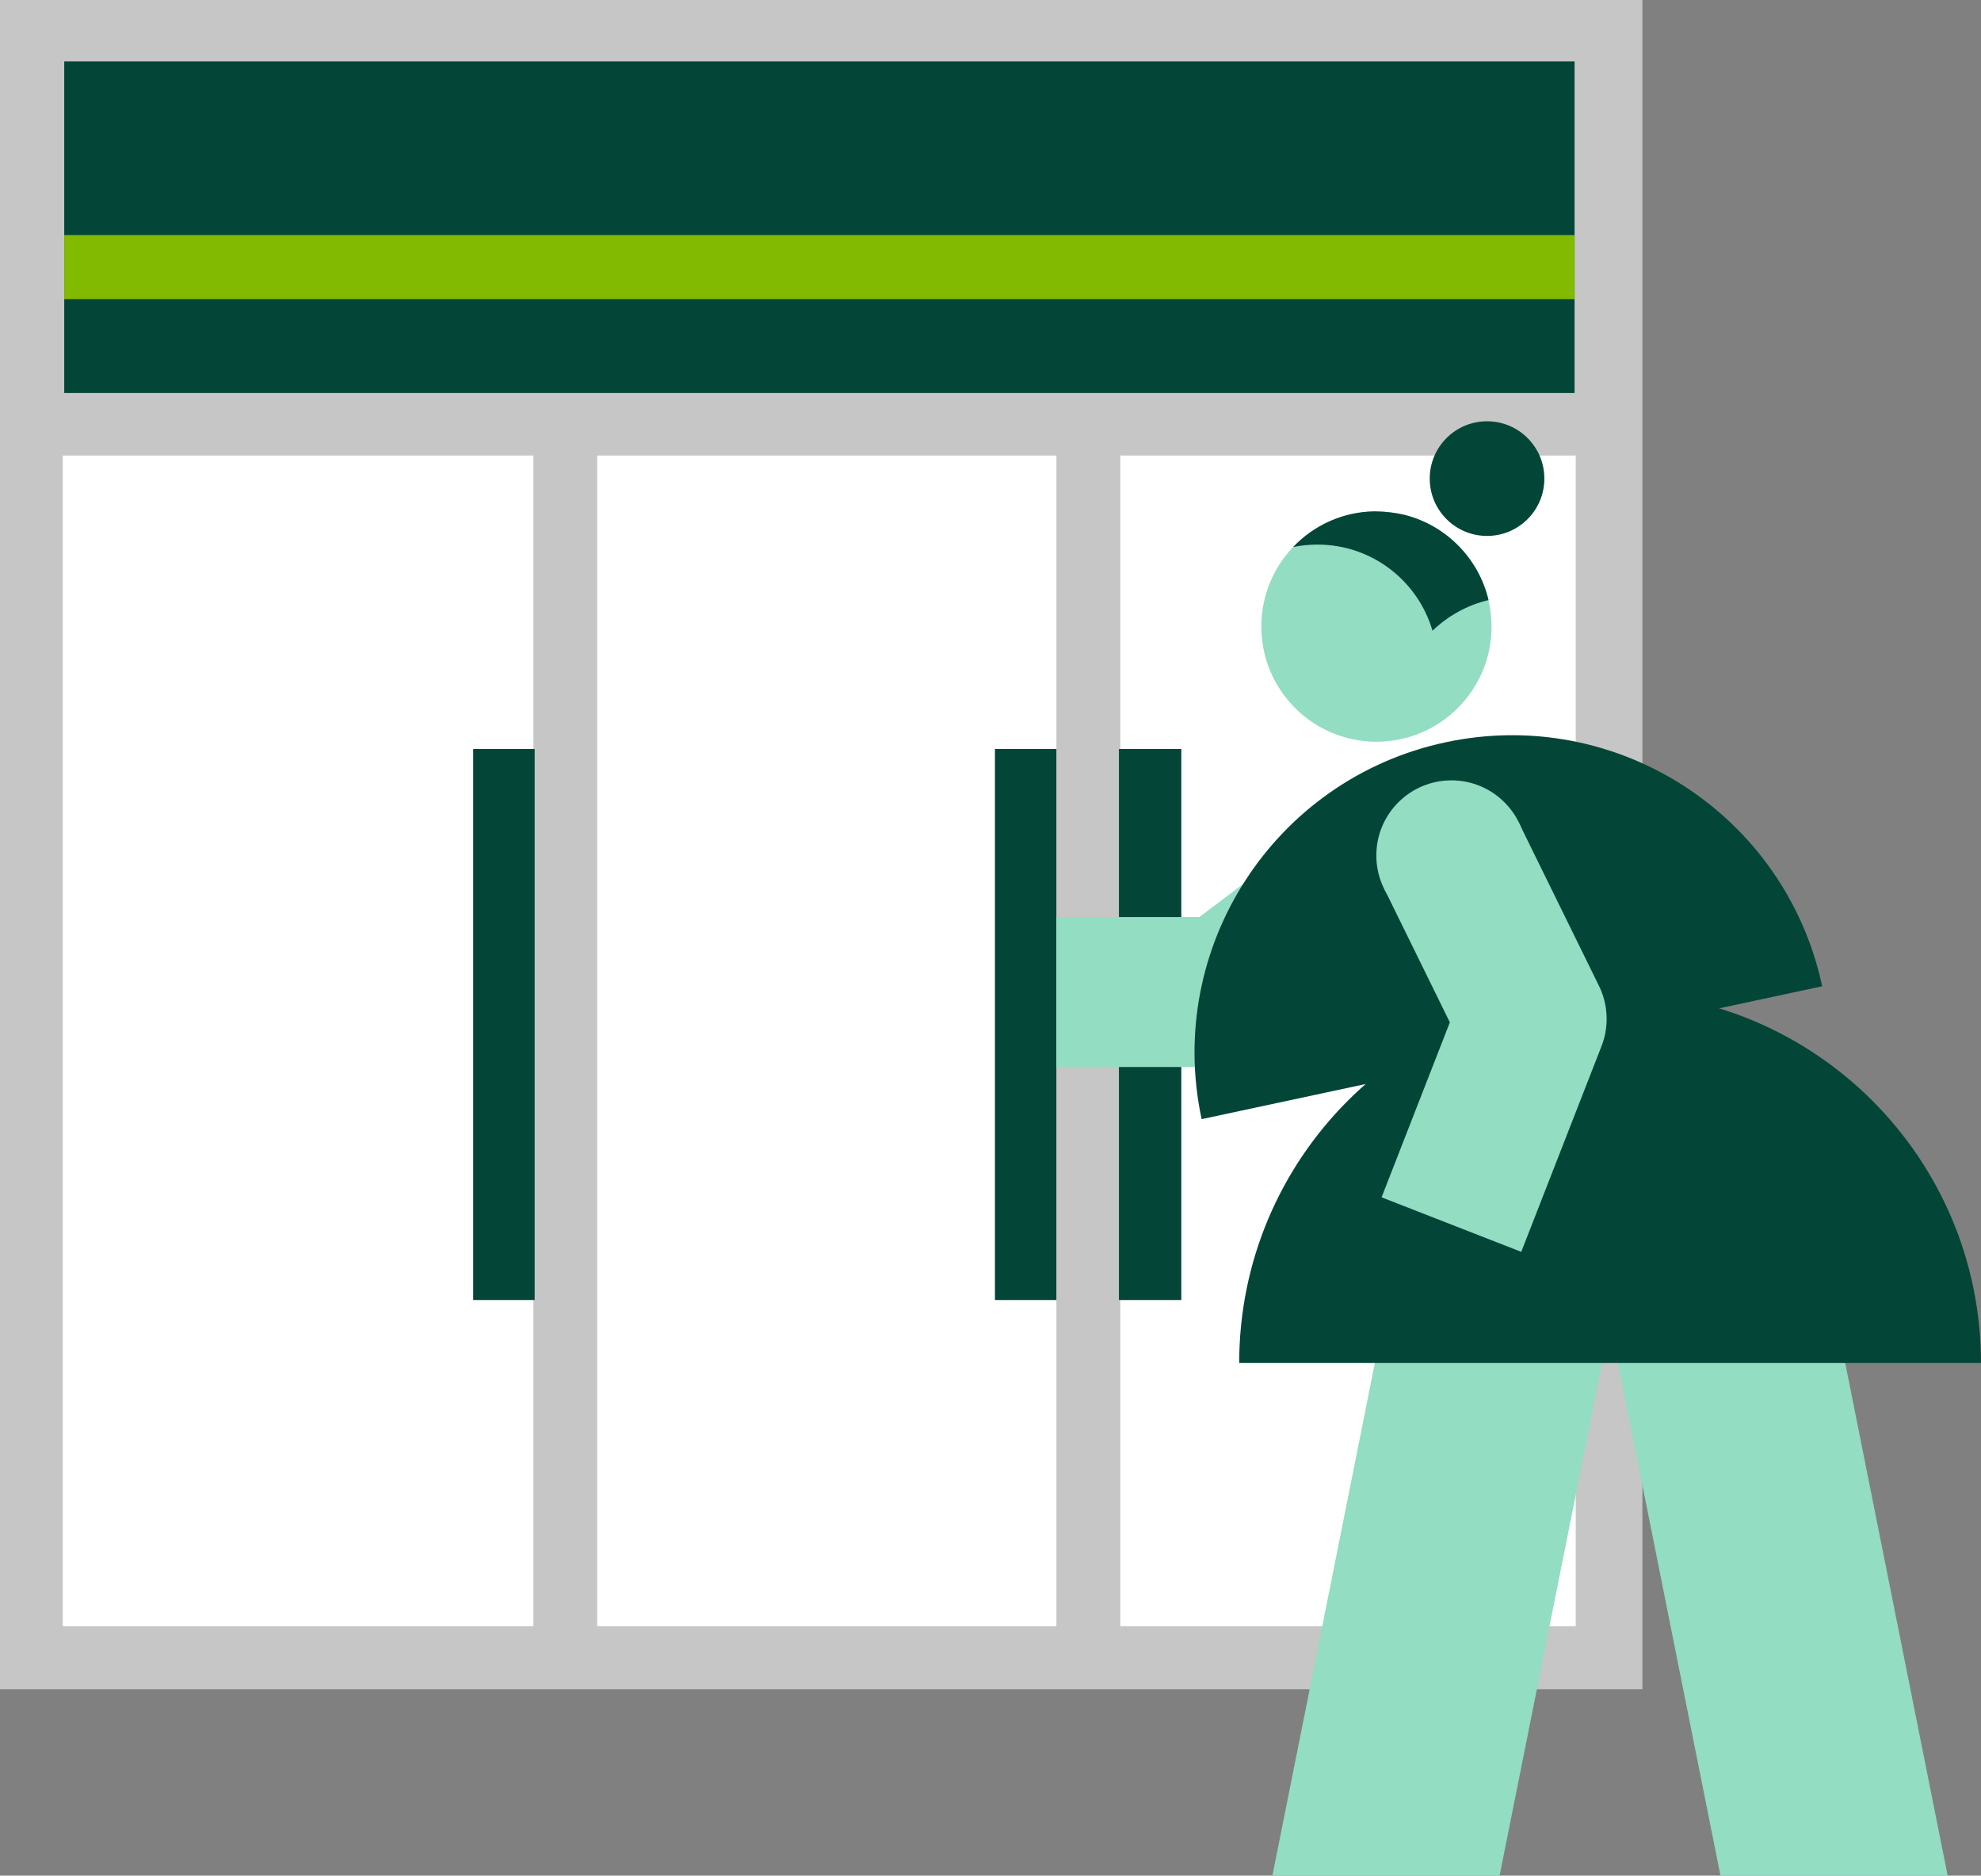
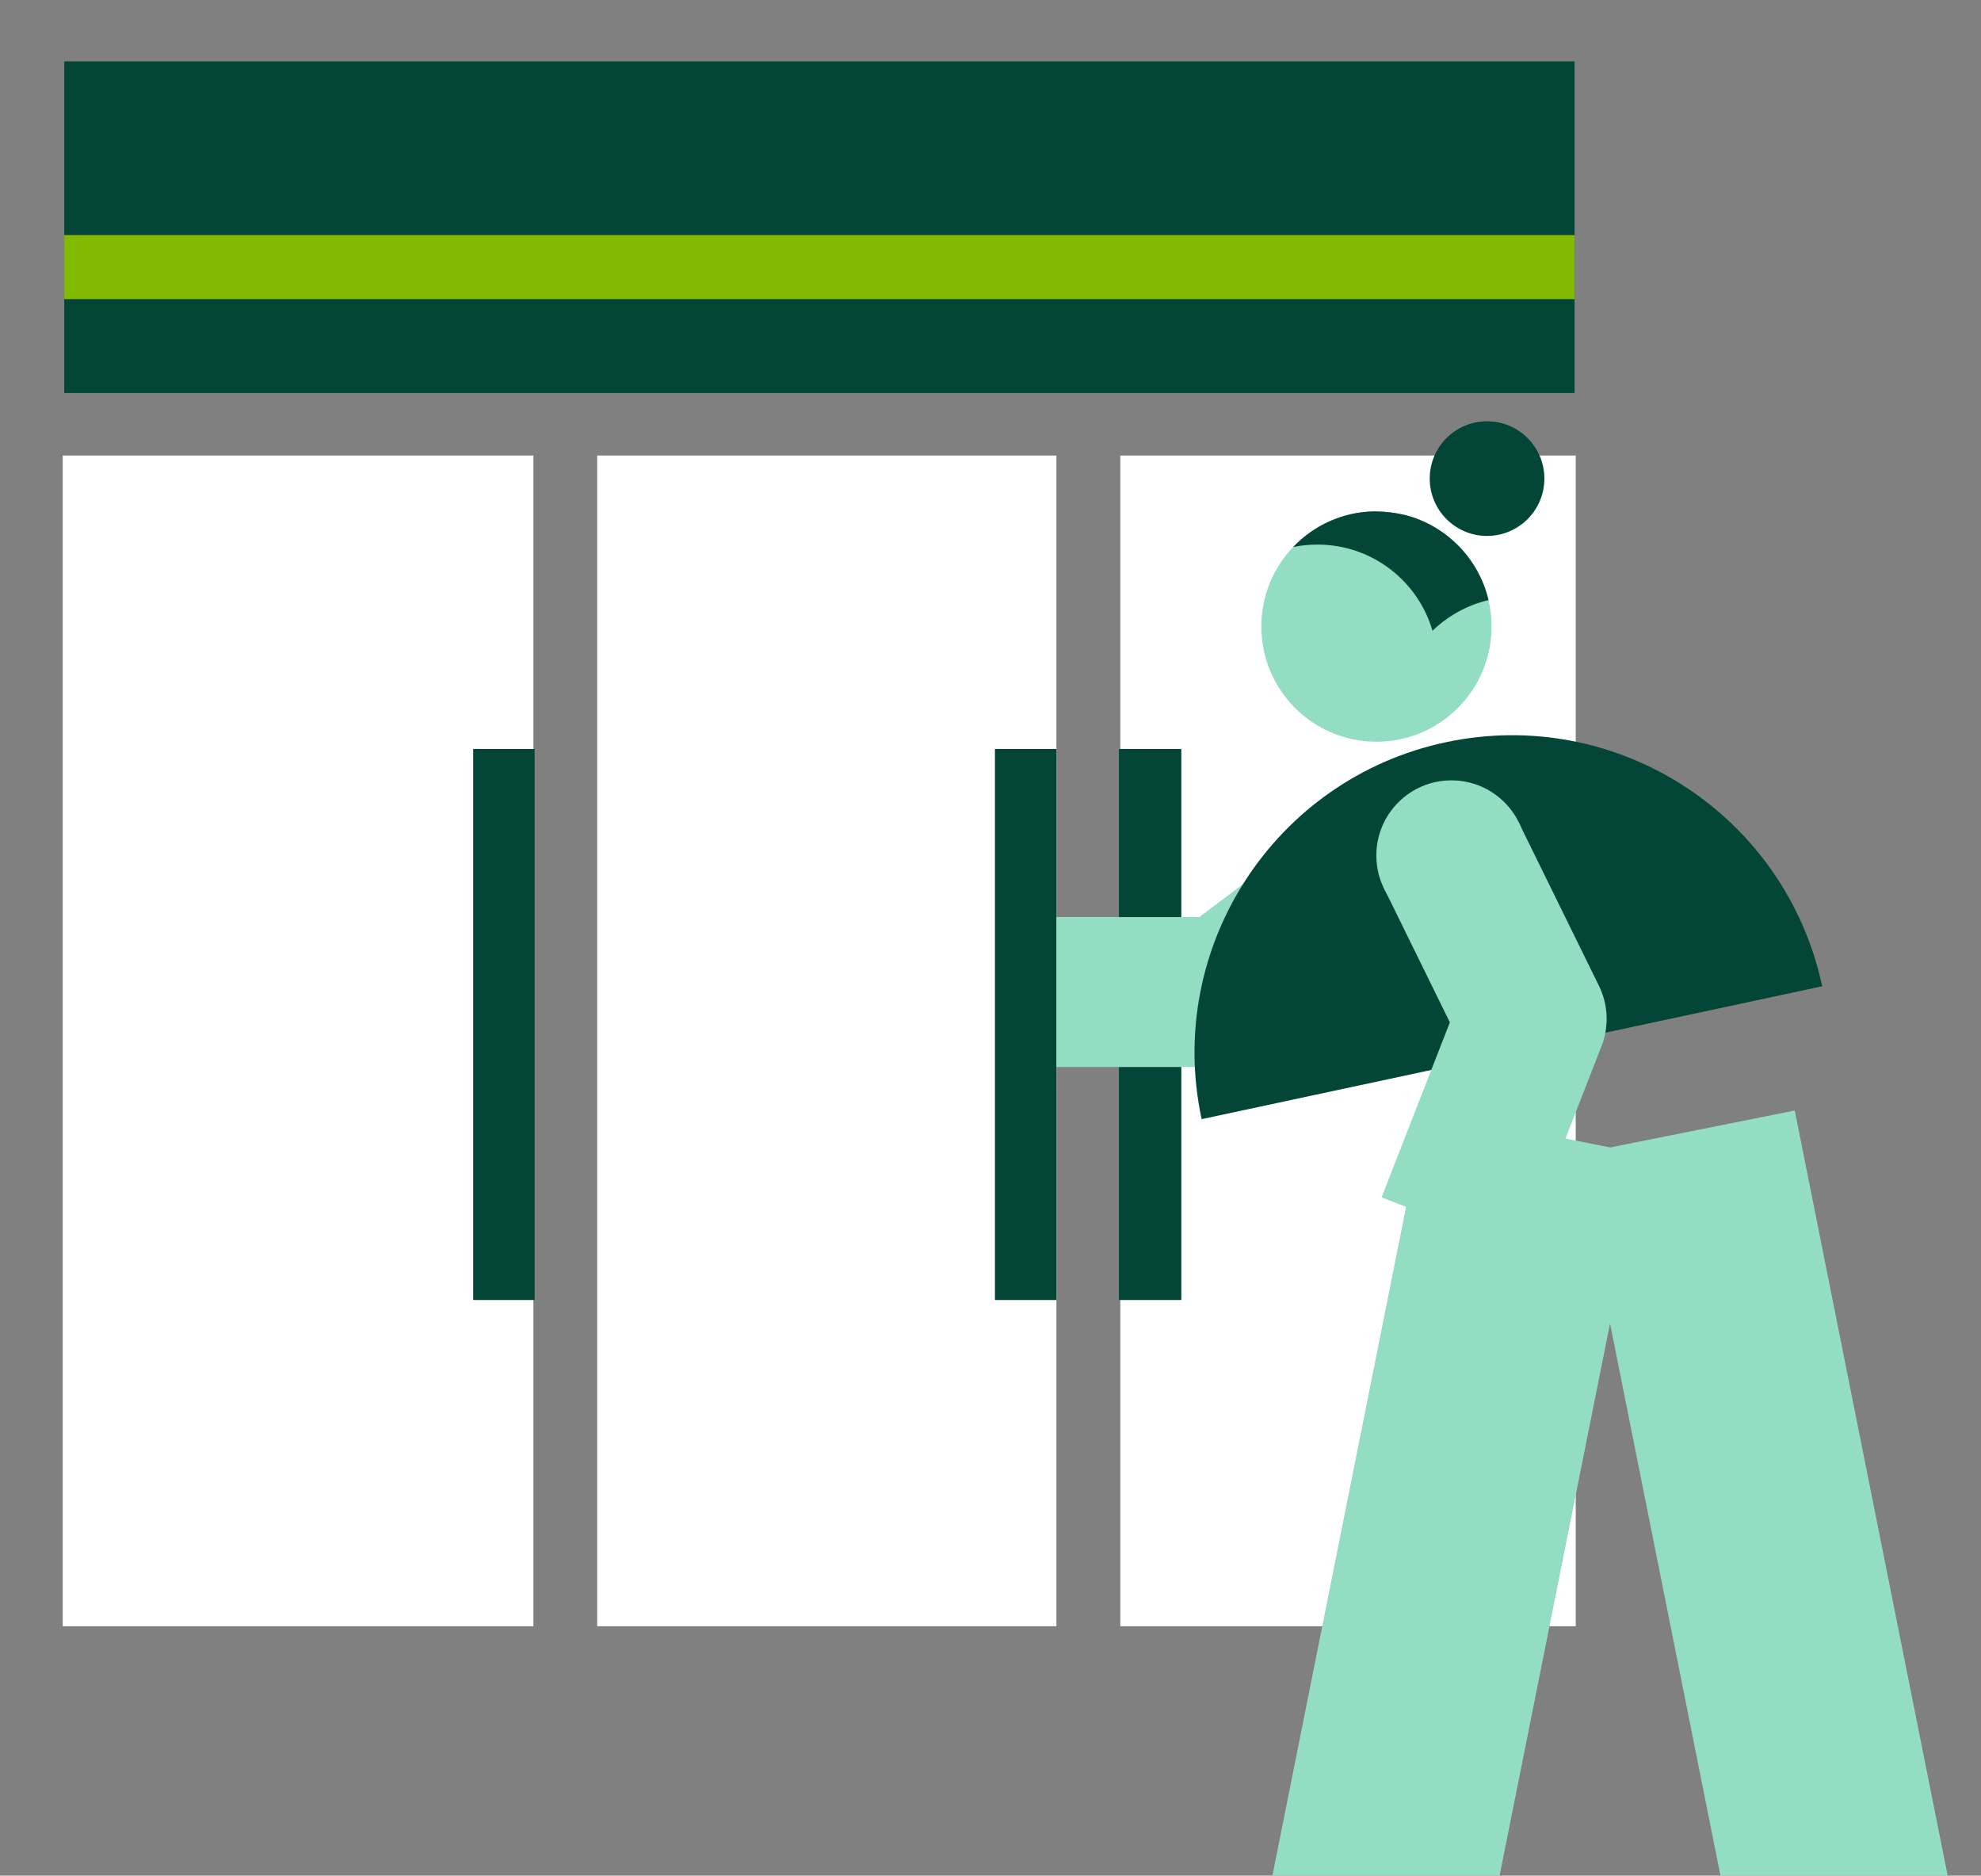
<svg xmlns="http://www.w3.org/2000/svg" viewBox="0 0 171.77 162.6">
  <rect x="0" y="0" width="171.77" height="162.6" fill="#808080" stroke="none" />
  <defs>
    <style>.d{fill:#034638;}.e{fill:#fff;}.f{fill:#c6c6c6;}.g{fill:#93ddc2;}.h{fill:#81ba00;}.i{fill:none;stroke:#93ddc2;stroke-linejoin:round;stroke-width:13px;}</style>
  </defs>
  <g id="a" />
  <g id="b" />
  <g id="c">
    <g>
-       <rect class="f" x="0" y="0" width="142.41" height="146.44" transform="translate(142.41 146.44) rotate(-180)" />
      <rect class="d" x="5.57" y="5.31" width="130.96" height="28.75" transform="translate(142.1 39.38) rotate(-180)" />
      <rect class="h" x="5.57" y="20.38" width="130.96" height="5.55" transform="translate(142.1 46.31) rotate(-180)" />
      <rect class="e" x="51.78" y="39.5" width="39.82" height="101.49" transform="translate(143.38 180.48) rotate(-180)" />
      <rect class="e" x="5.45" y="39.5" width="40.81" height="101.49" transform="translate(51.7 180.48) rotate(-180)" />
      <rect class="e" x="97.13" y="39.5" width="39.49" height="101.49" transform="translate(233.76 180.48) rotate(-180)" />
      <polyline class="d" points="91.6 112.7 86.27 112.7 86.27 64.93 91.6 64.93" />
      <polyline class="d" points="41.03 64.93 46.36 64.93 46.36 112.7 41.03 112.7" />
      <polyline class="d" points="102.43 112.7 97.02 112.7 97.02 64.93 102.43 64.93" />
      <polyline class="i" points="115.07 79.3 106.16 86 91.6 86" />
      <polygon class="g" points="149.18 162.6 136.67 100.06 155.62 96.27 168.88 162.6 149.18 162.6" />
      <polygon class="g" points="130.03 162.59 142.54 100.06 123.59 96.27 110.33 162.59 130.03 162.59" />
-       <path class="d" d="M107.45,118.16c0-17.76,14.4-32.16,32.16-32.16,17.76,0,32.16,14.4,32.16,32.16H107.45Z" />
+       <path class="d" d="M107.45,118.16H107.45Z" />
      <circle class="d" cx="128.94" cy="41.49" r="4.97" />
      <path class="g" d="M109.37,54.32c0,5.51,4.47,9.98,9.98,9.98,5.51,0,9.98-4.47,9.98-9.98,0-.79-.09-1.56-.27-2.3-.85-3.6-3.65-6.45-7.22-7.37-.02,0-.05-.01-.07-.02-.77-.19-1.59-.3-2.42-.3-.05,0-.11,0-.16,0h-.04c-2.75,.05-5.24,1.22-7.01,3.08-1.72,1.79-2.77,4.22-2.77,6.9Z" />
      <path class="d" d="M112.14,47.42c.68-.14,1.38-.21,2.1-.21,4.72,0,8.71,3.15,9.97,7.47,1.33-1.28,3-2.22,4.86-2.66-.85-3.6-3.65-6.45-7.22-7.37-.02,0-.05-.01-.07-.02-.83-.19-1.7-.29-2.59-.3h-.04c-2.75,.05-5.24,1.22-7.01,3.08Z" />
      <path class="d" d="M104.19,97.01c-3.18-14.86,6.29-29.48,21.15-32.66,14.86-3.18,29.48,6.29,32.66,21.15l-53.81,11.52Z" />
      <polyline class="i" points="125.85 74.16 132.81 88.33 125.85 106.16" />
      <circle class="g" cx="125.85" cy="74.16" r="6.51" />
    </g>
  </g>
</svg>